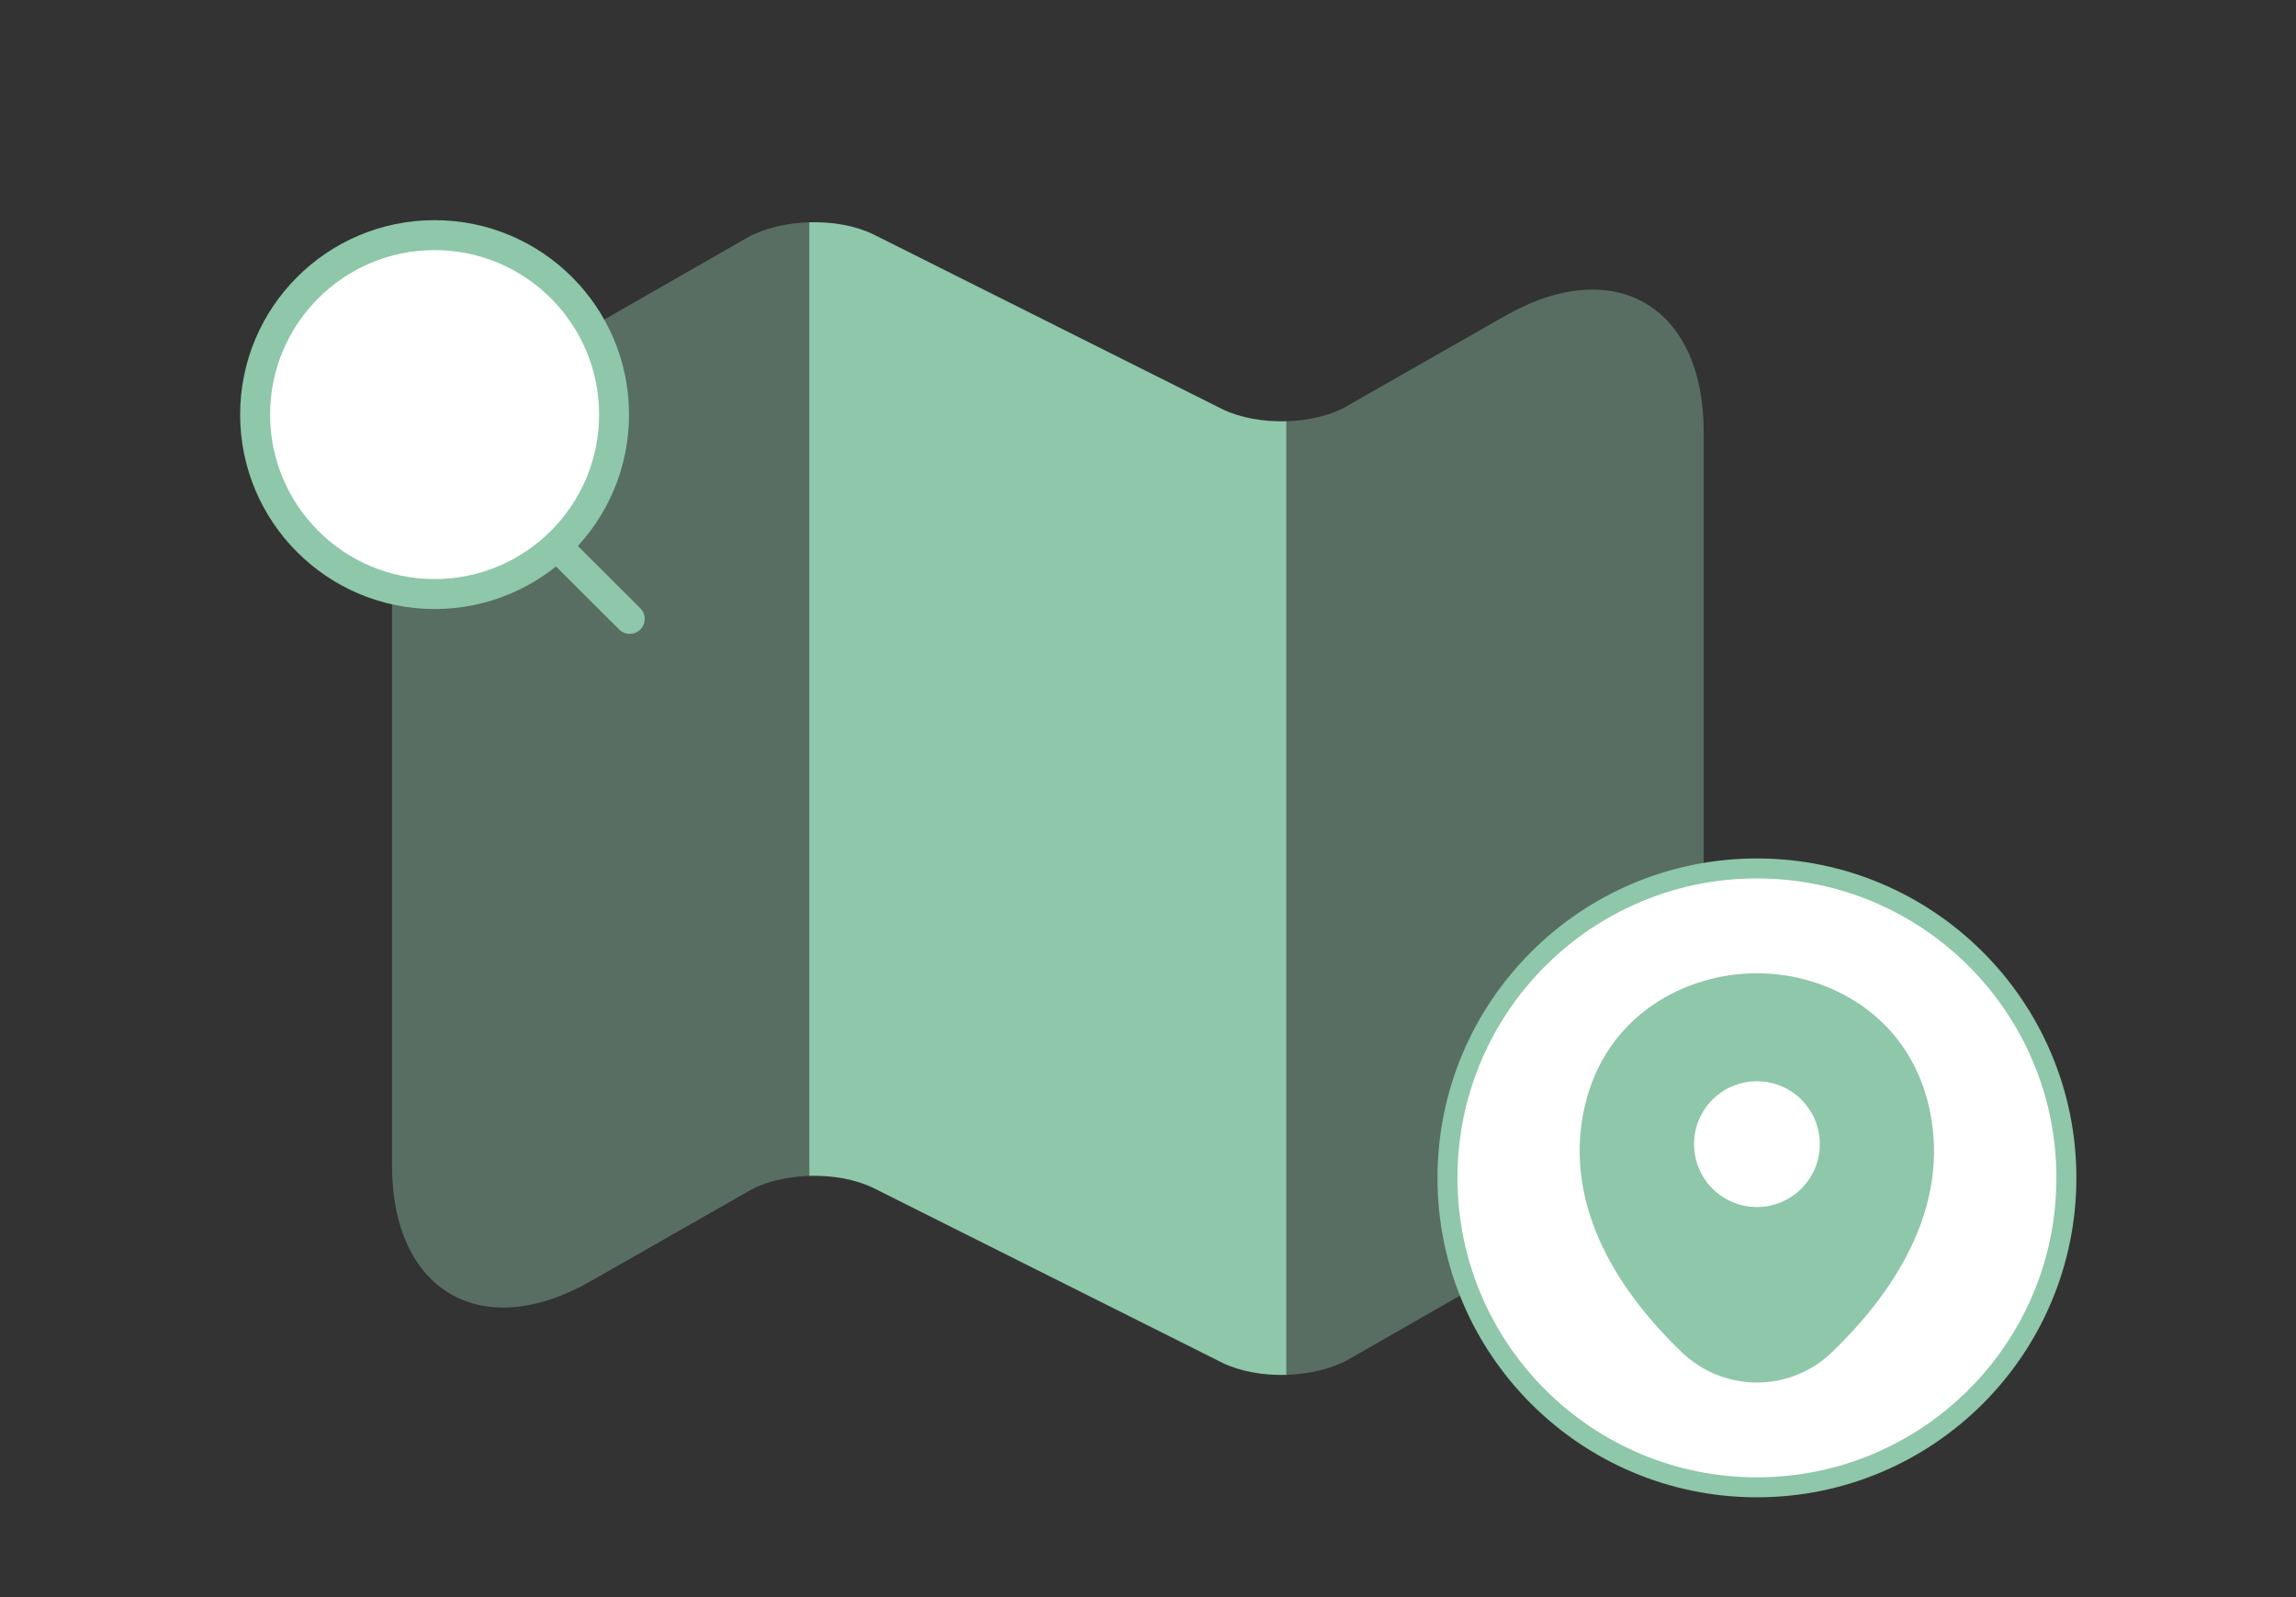
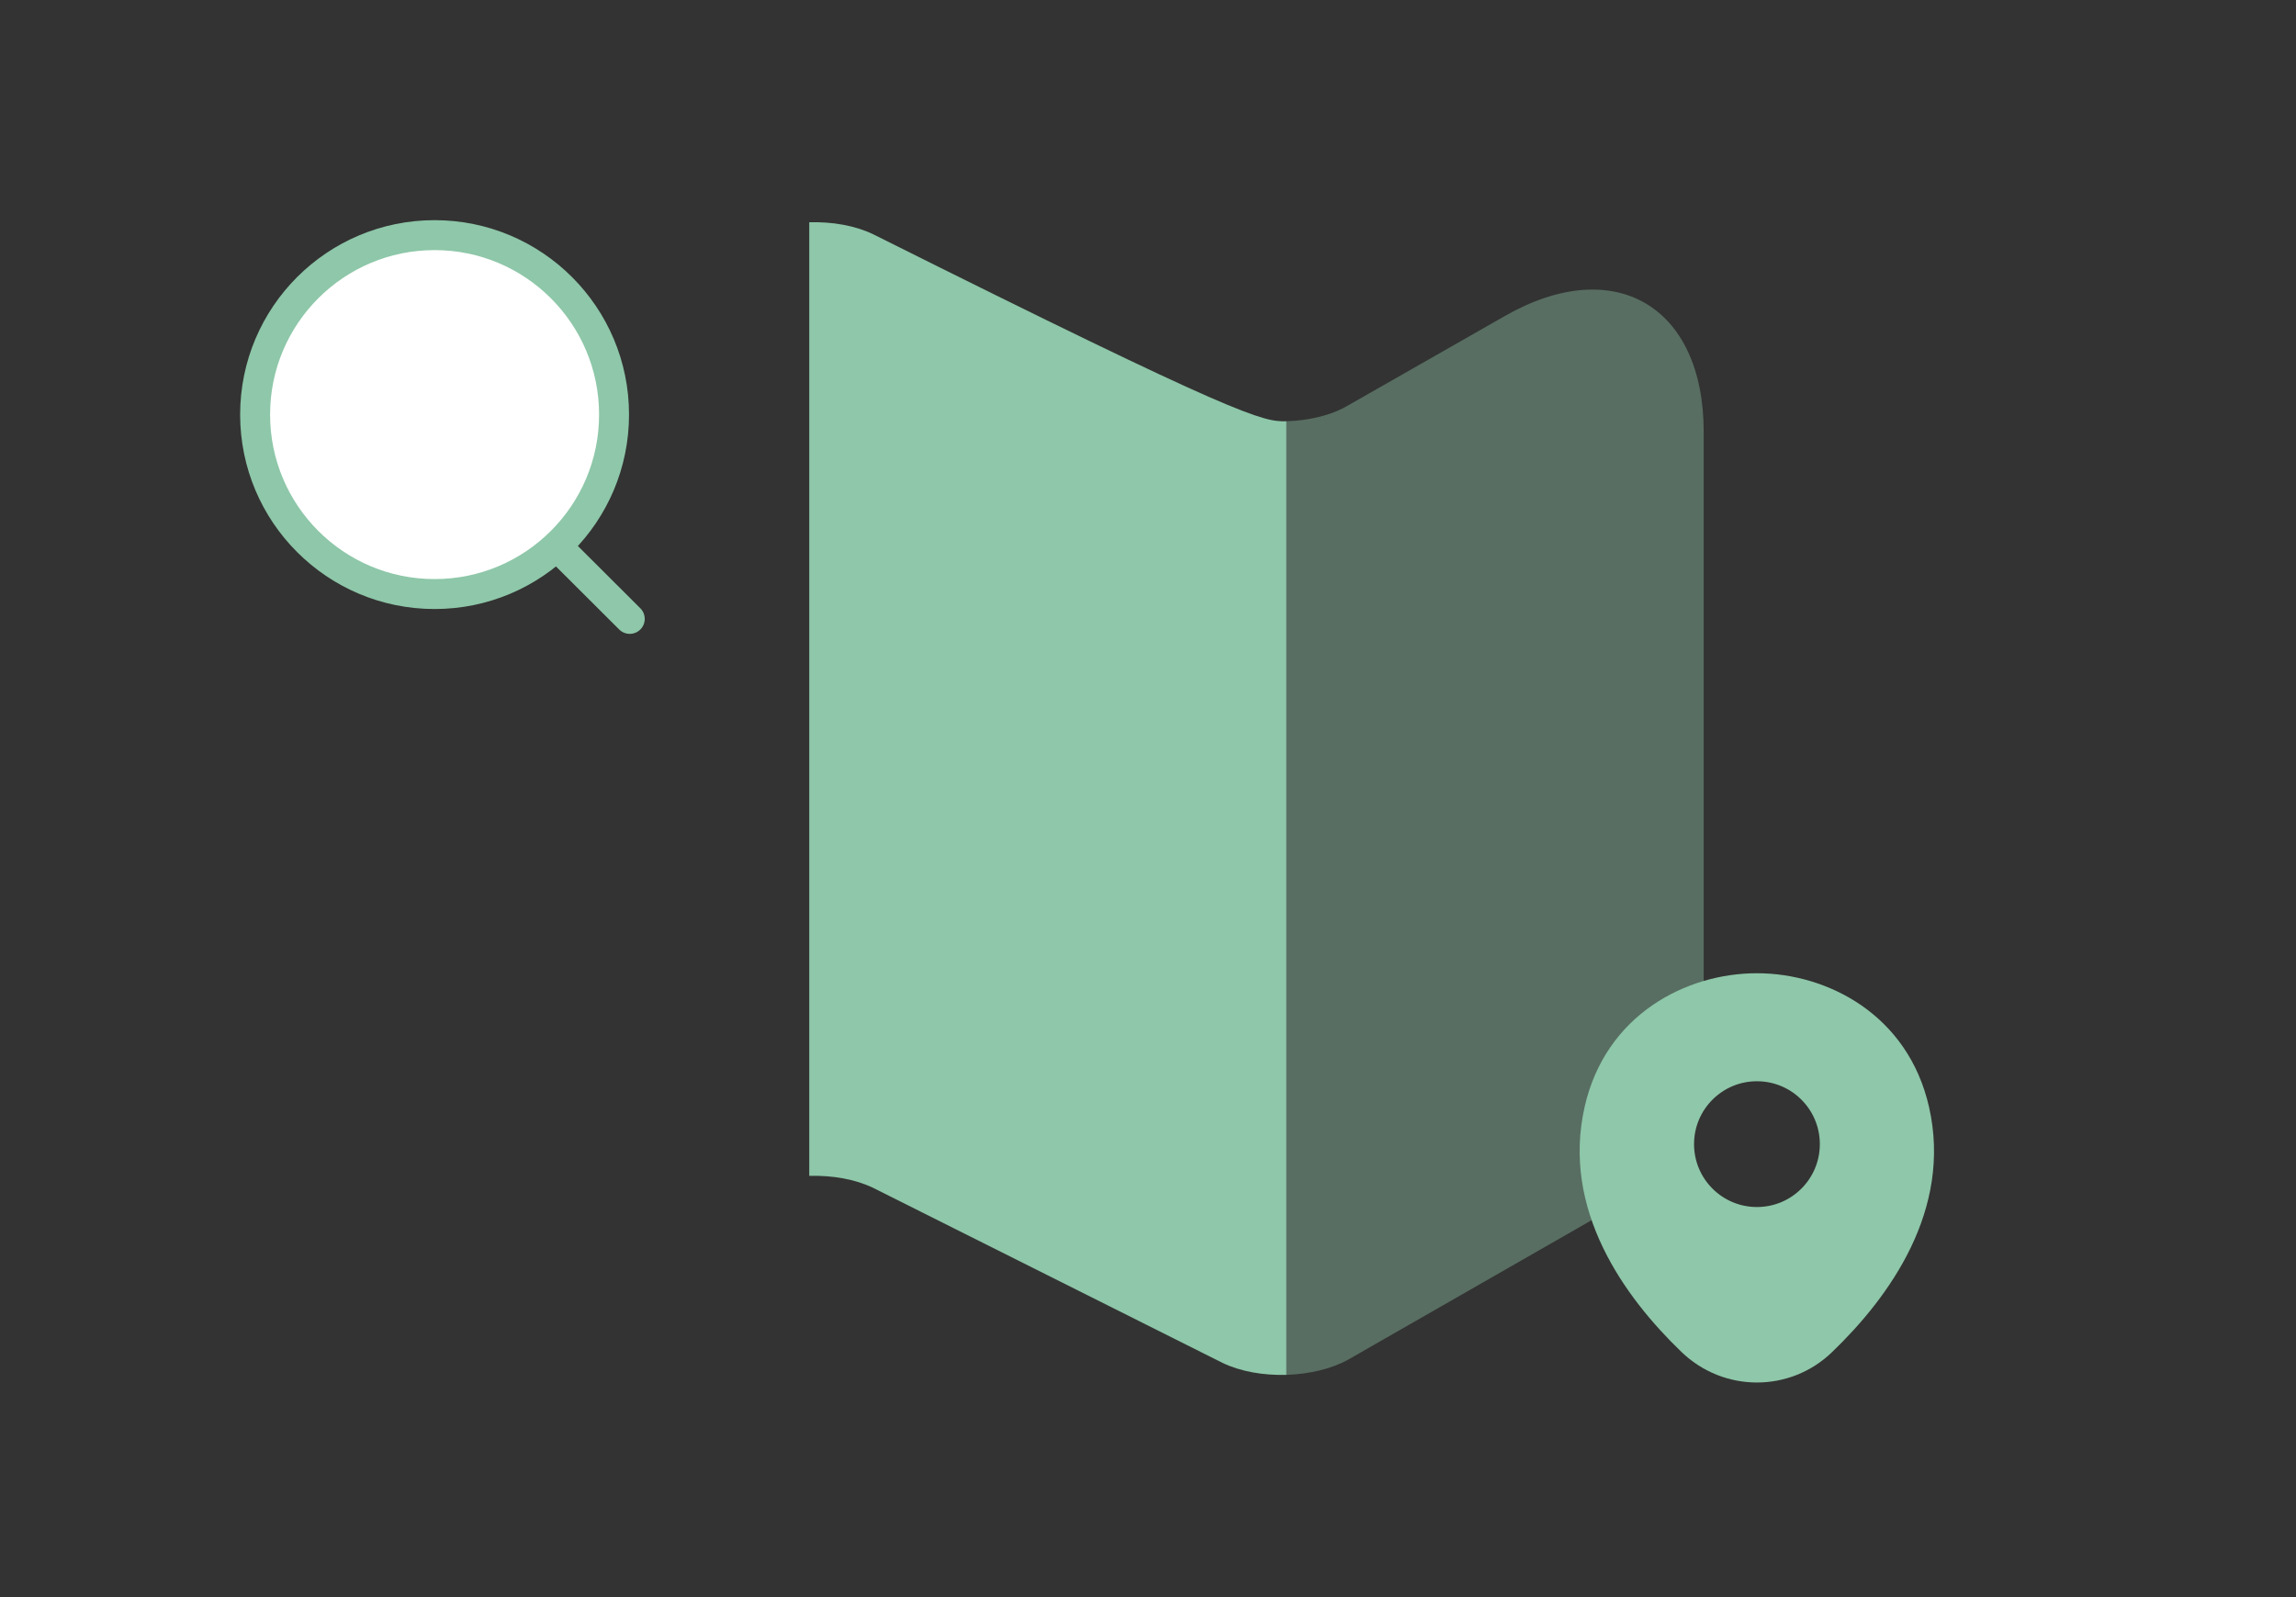
<svg xmlns="http://www.w3.org/2000/svg" width="115" height="80" viewBox="0 0 115 80" fill="none">
  <rect x="0" y="0" width="115" height="80" fill="#333333" stroke="none" />
-   <path opacity="0.4" d="M40.534 11.133V58.9C39.401 58.933 38.267 59.2 37.434 59.7L29.601 64.167C24.134 67.3 19.634 64.7 19.634 58.367V25.933C19.634 23.833 21.134 21.233 23 20.167L37.434 11.9C38.267 11.433 39.401 11.167 40.534 11.133Z" fill="#8EC7A9" />
-   <path d="M64.433 21.1V68.867C63.267 68.9 62.133 68.7 61.233 68.267L43.733 59.5C42.833 59.067 41.7 58.867 40.533 58.9V11.133C41.7 11.1 42.833 11.3 43.733 11.733L61.233 20.5C62.133 20.933 63.267 21.133 64.433 21.1Z" fill="#8EC7A9" />
+   <path d="M64.433 21.1V68.867C63.267 68.9 62.133 68.7 61.233 68.267L43.733 59.5C42.833 59.067 41.7 58.867 40.533 58.9V11.133C41.7 11.1 42.833 11.3 43.733 11.733C62.133 20.933 63.267 21.133 64.433 21.1Z" fill="#8EC7A9" />
  <path opacity="0.4" d="M85.334 21.633V54.067C85.334 56.167 83.834 58.767 81.967 59.833L67.534 68.1C66.7 68.567 65.567 68.833 64.434 68.867V21.1C65.567 21.067 66.7 20.8 67.534 20.3L75.367 15.833C80.834 12.7 85.334 15.3 85.334 21.633Z" fill="#8EC7A9" />
-   <circle cx="88" cy="59" r="15.5" fill="white" stroke="#8EC7A9" />
  <path d="M96.62 55.45C95.57 50.83 91.54 48.75 88 48.75C88 48.75 88 48.75 87.99 48.75C84.46 48.75 80.42 50.82 79.37 55.44C78.2 60.6 81.36 64.97 84.22 67.72C85.28 68.74 86.64 69.25 88 69.25C89.36 69.25 90.72 68.74 91.77 67.72C94.63 64.97 97.79 60.61 96.62 55.45ZM88 60.46C86.26 60.46 84.85 59.05 84.85 57.31C84.85 55.57 86.26 54.16 88 54.16C89.74 54.16 91.15 55.57 91.15 57.31C91.15 59.05 89.74 60.46 88 60.46Z" fill="#8EC7A9" />
  <circle cx="21.767" cy="20.767" r="8.989" fill="white" stroke="#8EC7A9" stroke-width="1.5" stroke-linecap="round" stroke-linejoin="round" />
  <path d="M28.019 27.485L31.543 31" stroke="#8EC7A9" stroke-width="1.5" stroke-linecap="round" stroke-linejoin="round" />
</svg>